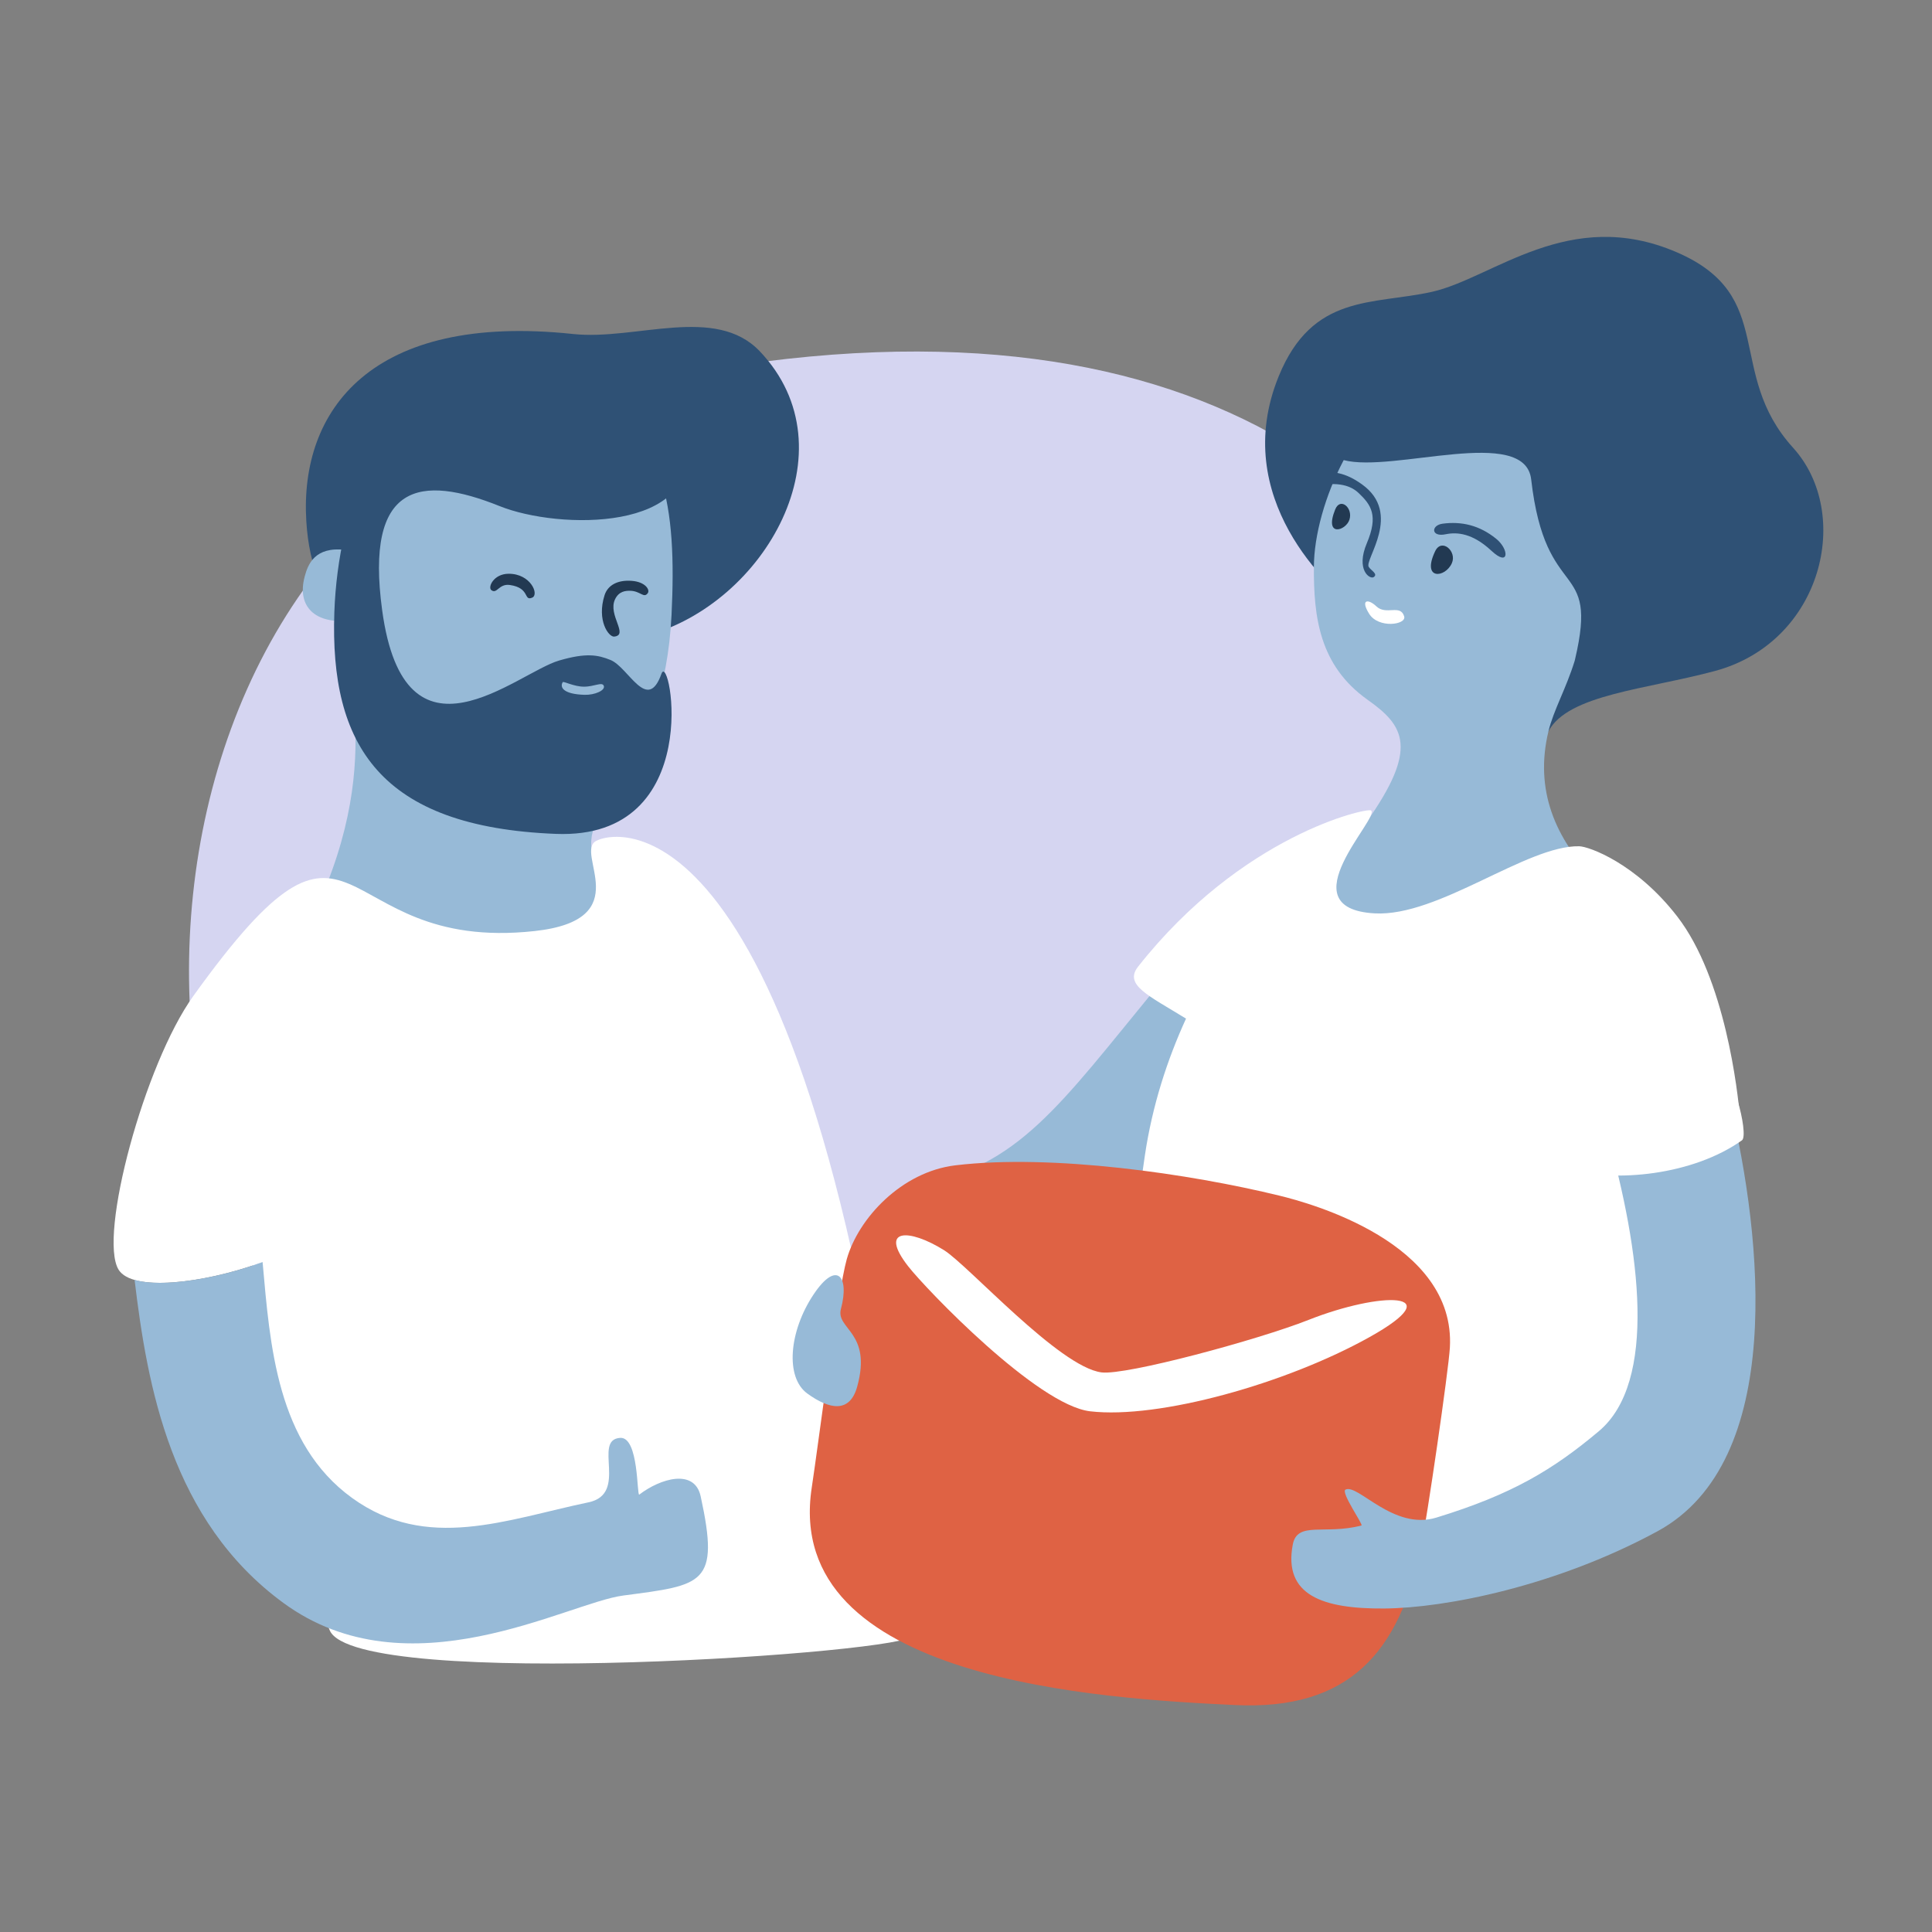
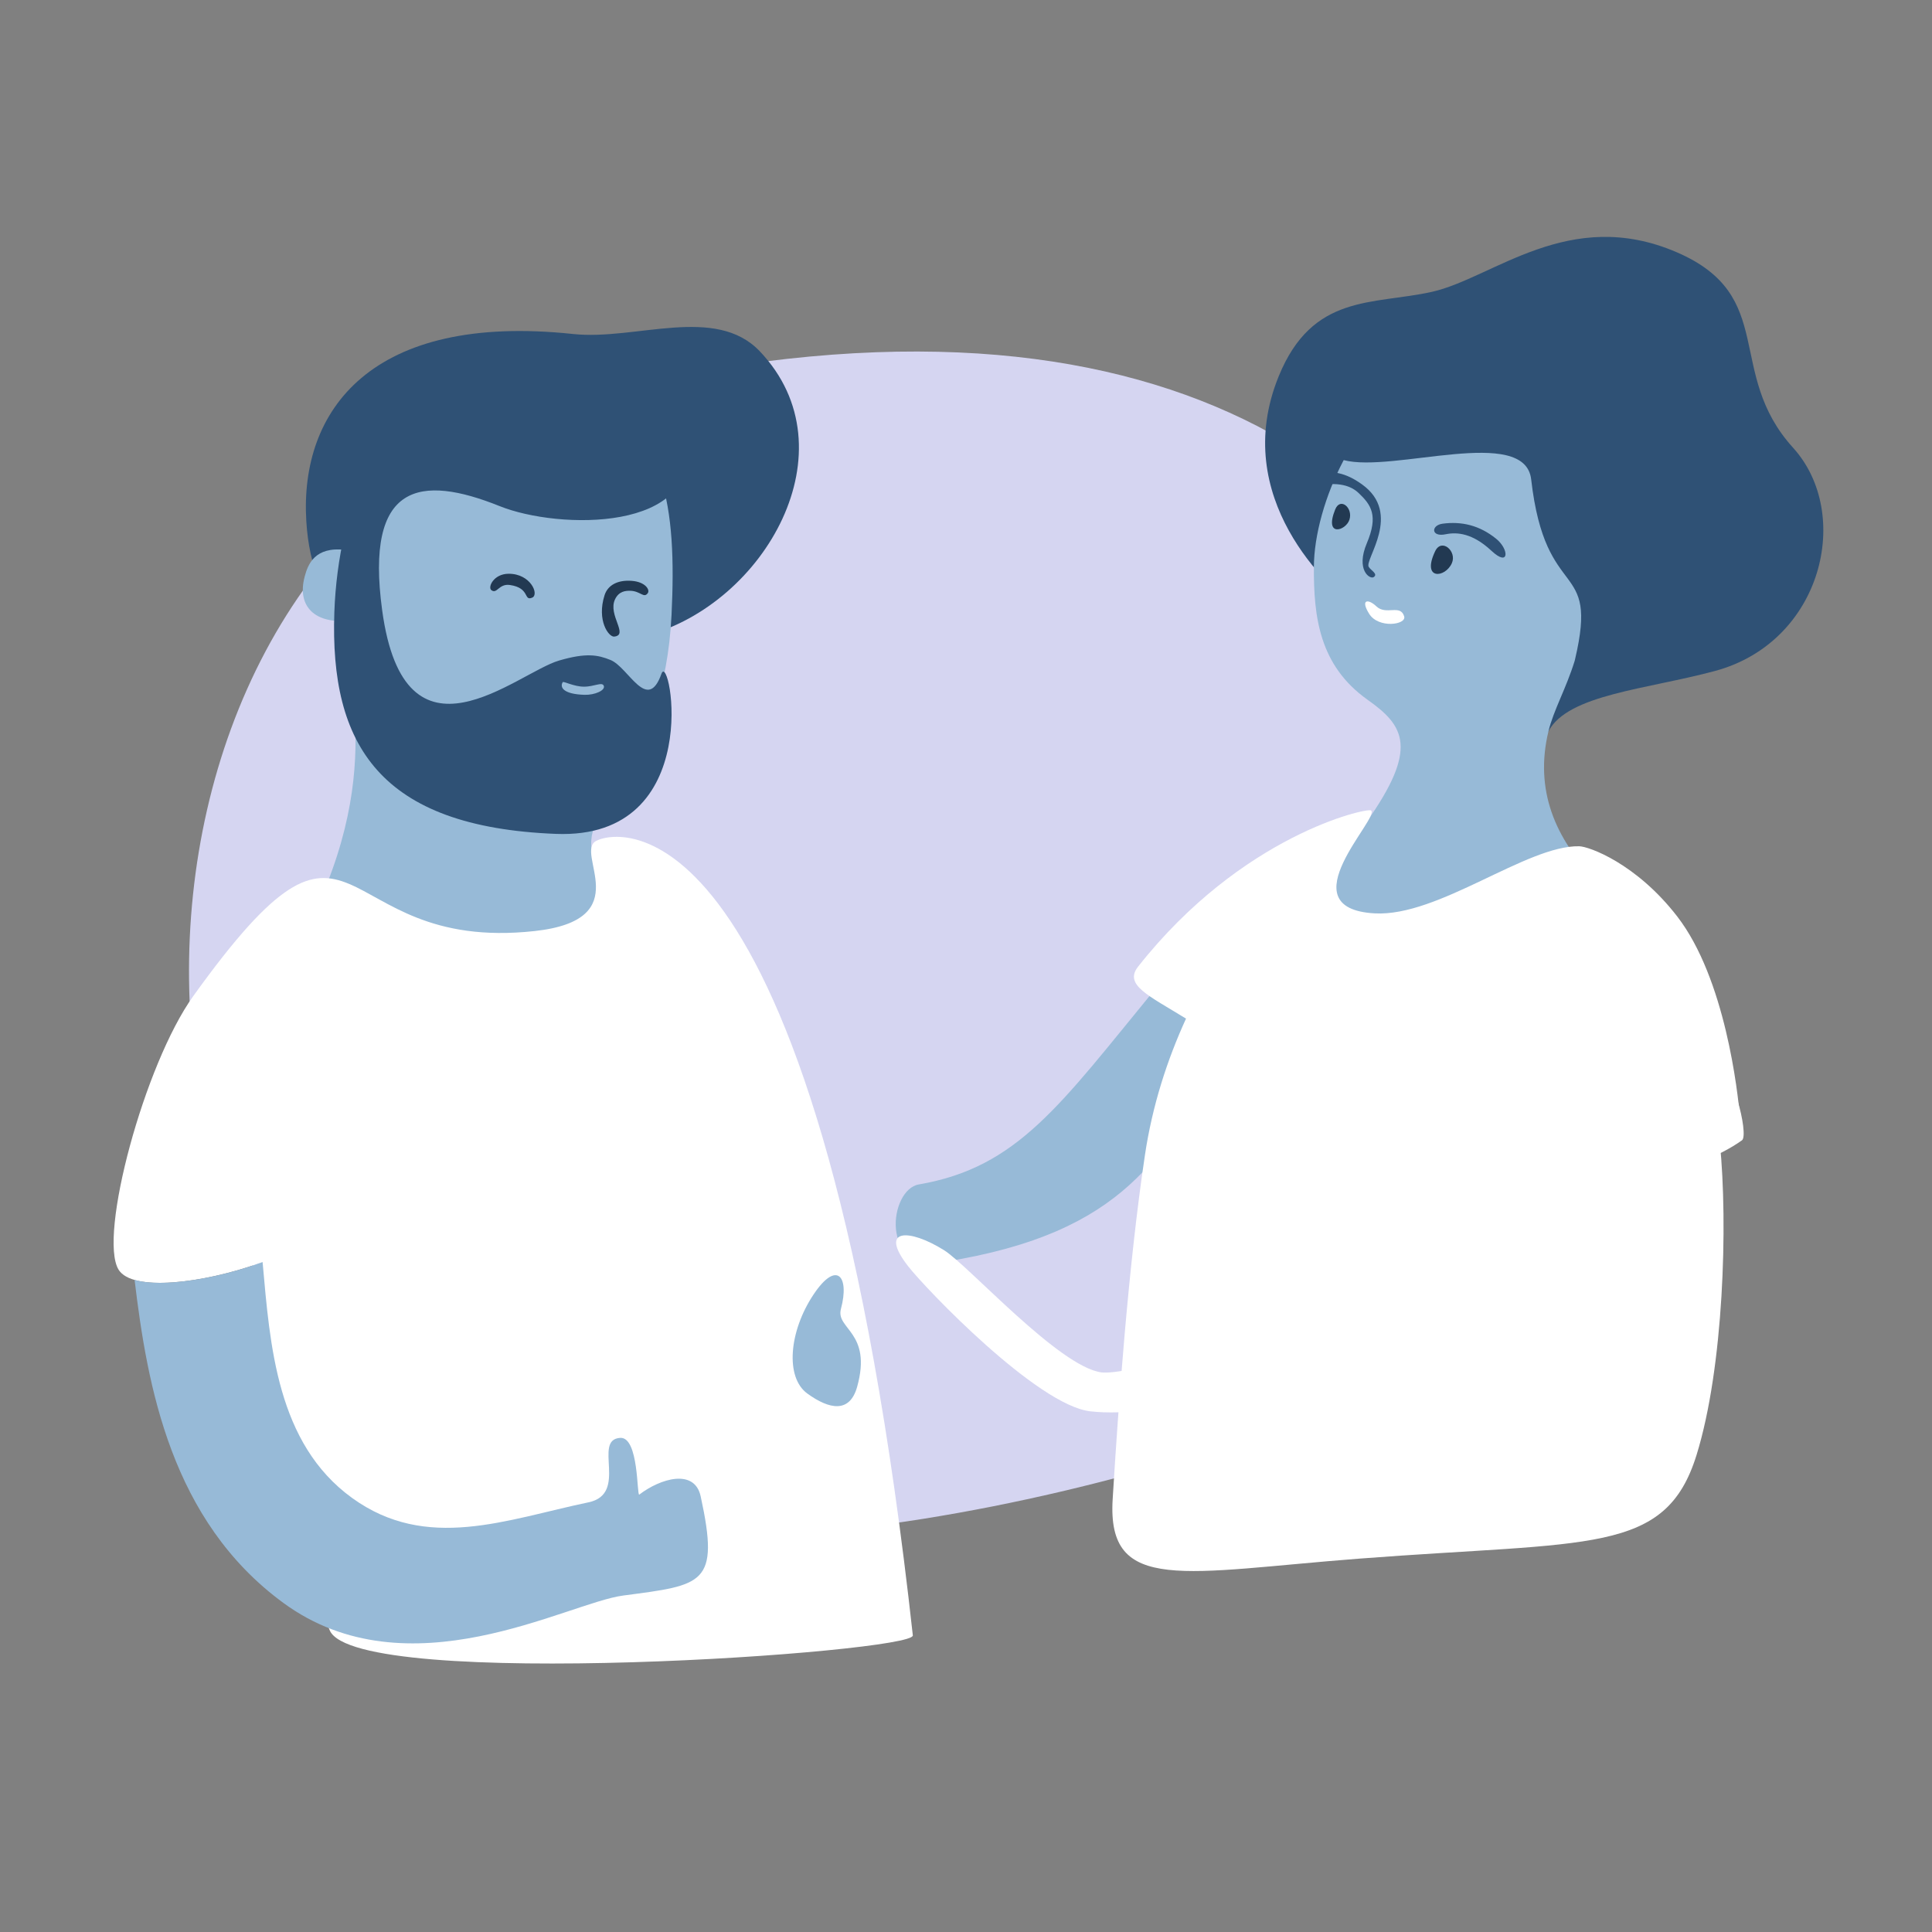
<svg xmlns="http://www.w3.org/2000/svg" viewBox="0 0 320 320" width="320" height="320" preserveAspectRatio="xMidYMid meet" style="width: 100%; height: 100%;">
  <rect x="0" y="0" width="320" height="320" fill="#808080" stroke="none" />
  <g clip-path="url(#animationMask_O4PJSrcHd5)">
    <g transform="matrix(1,0,0,1,14.131,20.032)" opacity="1" style="display: block;">
      <g opacity="1" transform="matrix(1,0,0,1,134.615,133.457)">
        <path fill="rgb(213,213,241)" fill-opacity="1" d=" M83.134,74.457 C48.314,91.999 -39.691,114.207 -76.079,91.613 C-137.865,53.251 -131.178,-68.709 -50.968,-88.192 C134.35,-133.207 130.865,50.41 83.134,74.457z" />
      </g>
    </g>
    <g transform="matrix(1,0,0,1,15.998,47.032)" opacity="1" style="display: block;">
      <g opacity="1" transform="matrix(1,0,0,1,0,0)">
        <g opacity="1" transform="matrix(1,0,0,1,80.216,35.366)">
          <path fill="rgb(47,81,117)" fill-opacity="1" d=" M29.65,-24.194 C22.286,-31.956 9.088,-25.968 -1.281,-27.075 C-34.726,-30.643 -46.592,-14.446 -45.481,3.902 C-43.592,35.115 -9.024,28.134 10.739,22.91 C30.44,17.703 45.115,-7.895 29.65,-24.194z" />
        </g>
        <g opacity="1" transform="matrix(1,0,0,1,60.77,69.378)">
          <path fill="rgb(151,186,215)" fill-opacity="1" d=" M19.872,-50.349 C-0.485,-57.15 -18.324,-25.188 -19.557,-25.332 C-24.621,-25.923 -25.76,-22.961 -26.307,-20.904 C-27.646,-15.864 -24.465,-13.079 -19.061,-13.617 C-19.033,-13.619 -19.009,-13.628 -18.982,-13.632 C-20.449,-4.773 -11.768,11.589 -27.389,40.102 C-35.335,54.605 1.622,57.15 13.398,49.922 C25.175,42.695 22.211,30.734 21.231,24.256 C20.029,16.303 33.231,10.589 34.46,-14.553 C35.335,-32.455 33.443,-45.815 19.872,-50.349z" />
        </g>
        <g opacity="1" transform="matrix(1,0,0,1,69.054,50.278)">
          <path fill="rgb(34,57,82)" fill-opacity="1" d=" M-3.67,0.434 C-2.724,1.155 -2.442,-0.679 -0.603,-0.418 C2.798,0.066 1.622,2.305 3.098,1.676 C4.29,1.168 2.845,-2.305 -0.821,-2.278 C-3.303,-2.259 -4.29,-0.038 -3.67,0.434z" />
        </g>
        <g opacity="1" transform="matrix(1,0,0,1,87.255,53.754)">
          <path fill="rgb(34,57,82)" fill-opacity="1" d=" M1.11,-2.936 C2.823,-2.91 3.371,-1.629 4.032,-2.533 C4.447,-3.101 3.631,-4.415 1.363,-4.582 C-0.949,-4.752 -2.588,-3.87 -3.119,-2.201 C-4.447,1.977 -2.437,4.752 -1.519,4.653 C0.932,4.389 -2.594,1.106 -1.396,-1.495 C-0.756,-2.884 0.396,-2.947 1.11,-2.936z" />
        </g>
        <g opacity="1" transform="matrix(1,0,0,1,69.818,50.721)">
          <path fill="rgb(47,81,117)" fill-opacity="1" d=" M23.747,13.833 C21.407,20.433 18.305,12.785 15.312,11.565 C13.223,10.713 11.279,10.335 6.778,11.655 C-0.293,13.729 -18.769,30.858 -22.516,3.339 C-25.394,-17.805 -16.225,-19.211 -3.046,-13.919 C6.741,-9.989 30.344,-9.634 27.803,-24.471 C26.661,-31.136 8.117,-41.347 -10.639,-35.666 C-22.495,-32.074 -29.816,-13.919 -30.436,3.61 C-31.214,25.637 -22.934,39.216 6.258,40.365 C31.214,41.347 25.163,9.839 23.747,13.833z" />
        </g>
        <g opacity="1" transform="matrix(1,0,0,1,80.479,66.929)">
          <path fill="rgb(151,186,215)" fill-opacity="1" d=" M3.534,-0.351 C3.269,-1.093 1.963,-0.214 0.215,-0.226 C-1.428,-0.237 -3.156,-1.174 -3.275,-0.972 C-3.799,-0.079 -3.108,1.019 0.334,1.123 C2.031,1.174 3.799,0.391 3.534,-0.351z" />
        </g>
      </g>
      <g opacity="1" transform="matrix(1,0,0,1,67.879,156.051)">
        <path fill="rgb(255,255,255)" fill-opacity="1" d=" M14.908,-63.825 C11.11,-61.929 21.899,-50.759 4.674,-48.871 C-29.877,-45.084 -23.877,-77.084 -51.877,-38.084 C-59.963,-26.821 -67.629,1.68 -64.236,7.211 C-61.959,10.923 -50.21,9.468 -40.883,6.133 C-40.215,10.494 -34.806,54.352 -29.249,66.983 C-24.804,77.084 67.629,70.631 67.316,67.791 C52.123,-70.084 19.387,-66.061 14.908,-63.825z" />
      </g>
      <g opacity="1" transform="matrix(1,0,0,1,53.339,197.814)">
        <path fill="rgb(151,186,215)" fill-opacity="1" d=" M46.717,2.995 C45.702,-1.664 40.037,0.029 36.551,2.706 C36.122,3.035 36.506,-6.895 33.38,-6.689 C28.743,-6.384 34.836,2.587 28.133,3.987 C14.552,6.826 1.358,12.224 -11.02,3.262 C-23.502,-5.776 -24.611,-22.028 -25.844,-35.811 C-33.268,-33.076 -42.39,-31.52 -47.044,-32.846 C-44.932,-15.234 -41.001,7.037 -22.385,20.659 C-1.678,35.812 24.508,20.666 33.893,19.424 C47.141,17.67 49.912,17.654 46.717,2.995z" />
      </g>
    </g>
    <g transform="matrix(1,0,0,1,142.885,33.836)" opacity="1" style="display: block;">
      <g opacity="1" transform="matrix(1,0,0,1,37.167,147.343)">
        <path fill="rgb(151,186,215)" fill-opacity="1" d=" M-23.774,27.844 C6.991,22.948 12.112,9.82 22.28,-5.163 C34.417,-23.046 21.291,-29.537 11.421,-17.52 C-4.47,1.828 -11.417,12.18 -27.881,15.003 C-32.781,15.843 -34.417,29.537 -23.774,27.844z" />
      </g>
      <g opacity="1" transform="matrix(1,0,0,1,112.366,47.242)">
        <path fill="rgb(47,81,117)" fill-opacity="1" d=" M-43.462,-18.743 C-37.864,-32.487 -27.886,-30.557 -18.091,-32.738 C-7.965,-34.992 4.626,-46.992 22.467,-39.298 C39.268,-32.053 30.429,-19.394 41.736,-6.921 C51.661,4.026 46.584,25.25 28.826,30.049 C17.494,33.111 4.476,33.929 1.227,40.033 C-2.476,46.992 -24.241,24.307 -30.363,19.867 C-35.107,16.427 -51.662,1.394 -43.462,-18.743z" />
      </g>
      <g opacity="1" transform="matrix(1,0,0,1,102.009,82.823)">
        <path fill="rgb(151,186,215)" fill-opacity="1" d=" M19.686,29.378 C12.569,22.267 9.256,14.064 11.583,4.451 C12.434,0.94 14.477,-2.541 15.924,-7.204 C15.947,-7.301 15.967,-7.391 15.992,-7.494 C19.953,-24.351 11.108,-16.393 8.718,-37.249 C7.684,-46.273 -14.165,-38.288 -22.336,-40.45 C-25.412,-34.623 -27.249,-28.013 -27.274,-22.761 C-27.313,-14.543 -26.398,-6.439 -18.376,-0.754 C-12.302,3.55 -9.83,7.259 -18.679,19.67 C-21.718,23.933 -28.931,35.3 -19.206,40.786 C-9.48,46.273 28.932,38.617 19.686,29.378z" />
      </g>
      <g opacity="1" transform="matrix(1,0,0,1,95.495,58.755)">
        <path fill="rgb(34,57,82)" fill-opacity="1" d=" M2.092,0.693 C2.974,-1.286 0.397,-3.534 -0.671,-1.297 C-2.974,3.533 0.994,3.159 2.092,0.693z" />
      </g>
      <g opacity="1" transform="matrix(1,0,0,1,78.825,51.82)">
        <path fill="rgb(34,57,82)" fill-opacity="1" d=" M1.798,0.424 C2.431,-1.527 0.285,-3.375 -0.56,-1.273 C-2.431,3.375 1.195,2.281 1.798,0.424z" />
      </g>
      <g opacity="1" transform="matrix(1,0,0,1,86.245,67.818)">
        <path fill="rgb(255,255,255)" fill-opacity="1" d=" M-2.357,0.005 C-3.868,-2.429 -2.498,-2.496 -1.159,-1.222 C0.458,0.317 2.813,-1.65 3.445,0.436 C3.867,1.83 -0.811,2.496 -2.357,0.005z" />
      </g>
      <g opacity="1" transform="matrix(1,0,0,1,100.614,56.322)">
        <path fill="rgb(47,81,117)" fill-opacity="1" d=" M4.301,-0.932 C1.554,-3.148 -1.393,-3.842 -4.567,-3.417 C-6.5,-3.158 -6.5,-1.158 -4.06,-1.666 C-2.132,-2.067 0.426,-1.826 3.522,1.062 C6.5,3.842 6.5,0.842 4.301,-0.932z" />
      </g>
      <g opacity="1" transform="matrix(1,0,0,1,81.268,53.006)">
        <path fill="rgb(47,81,117)" fill-opacity="1" d=" M1.426,-6.624 C-1.178,-8.488 -3.595,-9.148 -7.01,-8.256 C-8.19,-7.948 -7.753,-5.975 -7.187,-6.122 C-3.09,-7.189 -0.618,-6.579 0.821,-5.234 C2.969,-3.228 4.172,-1.455 2.243,3.117 C0.362,7.579 2.748,9.148 3.362,8.751 C4.161,8.23 2.915,7.647 2.552,7.053 C1.809,5.839 8.19,-1.78 1.426,-6.624z" />
      </g>
      <g opacity="1" transform="matrix(1,0,0,1,92.942,165.14)">
        <path fill="rgb(255,255,255)" fill-opacity="1" d=" M52.37,-13.894 C52.018,-18.013 49.952,-36.867 41.968,-47.191 C35.173,-55.977 27.359,-58.773 25.747,-58.809 C17.035,-58.998 2.436,-47.104 -8.137,-47.693 C-22.895,-48.515 -7.022,-63.7 -8.766,-64.747 C-9.482,-65.177 -30.077,-60.726 -47.315,-38.883 C-49.71,-35.849 -45.66,-34.127 -39.384,-30.262 C-42.489,-23.475 -44.96,-15.893 -46.188,-7.674 C-48.955,10.869 -50.568,33.519 -51.535,49.348 C-52.504,65.177 -39.62,61.404 -10.613,59.176 C27.572,56.245 40.029,58.587 45.173,42.023 C49.66,27.573 50.39,3.729 49.036,-9.667 C51.175,-10.877 52.504,-12.318 52.37,-13.894z" />
      </g>
    </g>
    <g transform="matrix(1,0,0,1,129.281,189.28)" opacity="1" style="display: block;">
      <g opacity="1" transform="matrix(1,0,0,1,56.063,47.942)">
-         <path fill="rgb(223,98,68)" fill-opacity="1" d=" M-50.891,9.16 C-55.814,41.275 -2.699,44.118 19.164,45.187 C38.172,46.118 46.428,36.342 49.973,19.3 C51.039,14.17 54.582,-10.237 54.801,-14.005 C55.814,-31.431 31.483,-37.984 26.631,-39.17 C11.696,-42.821 -11.07,-46.118 -27.088,-44.209 C-36.011,-43.146 -43.182,-35.431 -45.095,-28.655 C-46.62,-23.249 -49.871,2.508 -50.891,9.16z" />
-       </g>
+         </g>
      <g opacity="1" transform="matrix(1,0,0,1,63.75,29.958)">
        <path fill="rgb(255,255,255)" fill-opacity="1" d=" M-42.582,-9.467 C-39.597,-5.656 -21.217,13.498 -12.467,14.518 C-1.082,15.845 20.046,9.918 33.812,2.225 C47.577,-5.466 35.597,-5.323 23.721,-0.626 C15.34,2.687 -6.54,8.594 -10.586,8.074 C-17.599,7.174 -32.634,-9.65 -36.677,-12.174 C-42.445,-15.776 -47.577,-15.844 -42.582,-9.467z" />
      </g>
      <g opacity="1" transform="matrix(1,0,0,1,7.986,32.121)">
        <path fill="rgb(151,186,215)" fill-opacity="1" d=" M-2.501,-7.018 C-6.605,-0.881 -7.229,6.74 -3.553,9.408 C0.123,12.077 3.485,12.694 4.708,8.282 C7.229,-0.809 1.114,-1.232 2.018,-4.603 C3.479,-10.054 1.294,-12.694 -2.501,-7.018z" />
      </g>
      <g opacity="1" transform="matrix(1,0,0,1,124.904,38.732)">
-         <path fill="rgb(151,186,215)" fill-opacity="1" d=" M32.353,-45.343 C28.861,-41.961 18.952,-39.763 12.032,-40.244 C17.513,-20.813 20.351,0.88 10.634,9.039 C3.079,15.383 -3.717,19.509 -16.285,23.352 C-23.381,25.521 -29.268,17.712 -31.32,18.711 C-32.182,19.13 -28.325,24.562 -28.689,24.657 C-34.808,26.253 -39.316,23.862 -40.064,27.833 C-41.642,36.21 -35.102,38.483 -24.93,38.408 C-14.758,38.331 3.606,34.695 20.325,25.628 C41.641,14.07 37.699,-23.019 32.353,-45.343z" />
-       </g>
+         </g>
    </g>
    <g transform="matrix(1,0,0,1,129.281,189.28)" opacity="1" style="display: block;">
      <g opacity="1" transform="matrix(1,0,0,1,0,0)">
        <path fill="rgb(255,255,255)" fill-opacity="1" d=" M154.645,-12.447 C141.359,-7.352 119.813,1.508 129.896,4.327 C138.369,6.696 151.197,5.314 159.243,-0.408 C160.469,-1.28 157.468,-13.53 154.645,-12.447z" />
      </g>
    </g>
  </g>
  <defs>
    <clipPath id="animationMask_O4PJSrcHd5">
      <rect width="320" height="320" x="0" y="0" />
    </clipPath>
  </defs>
</svg>